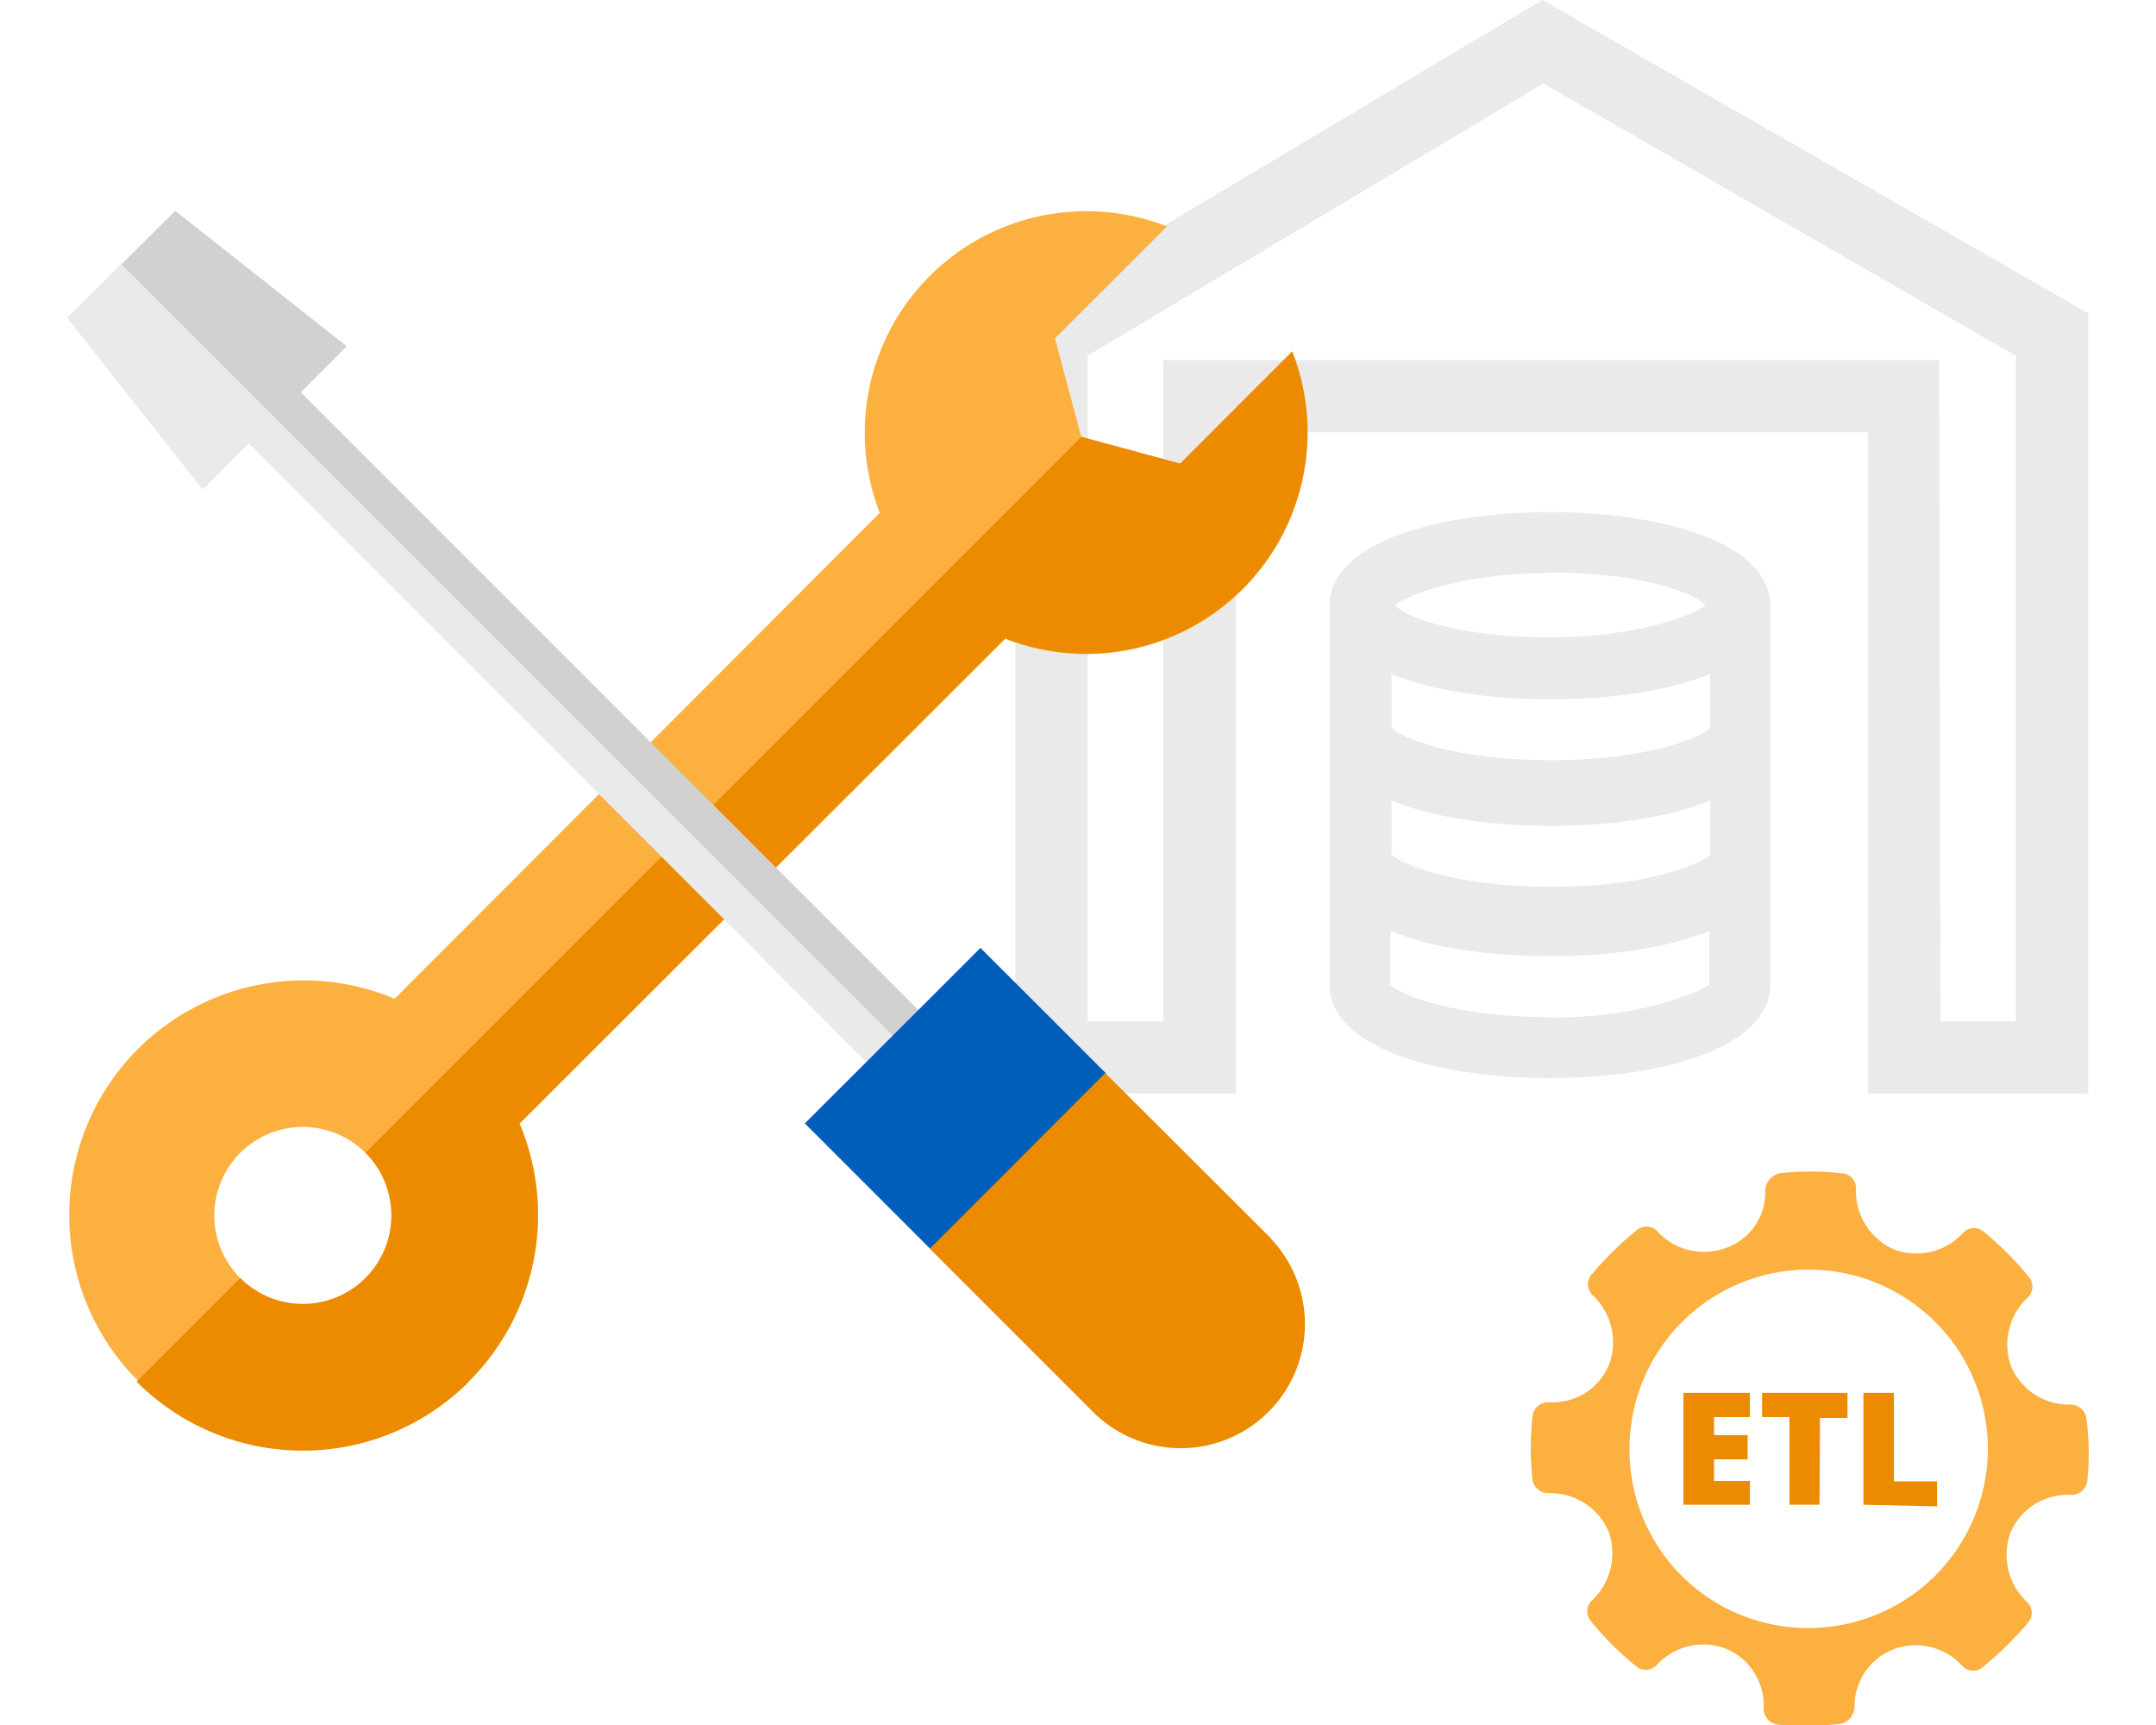
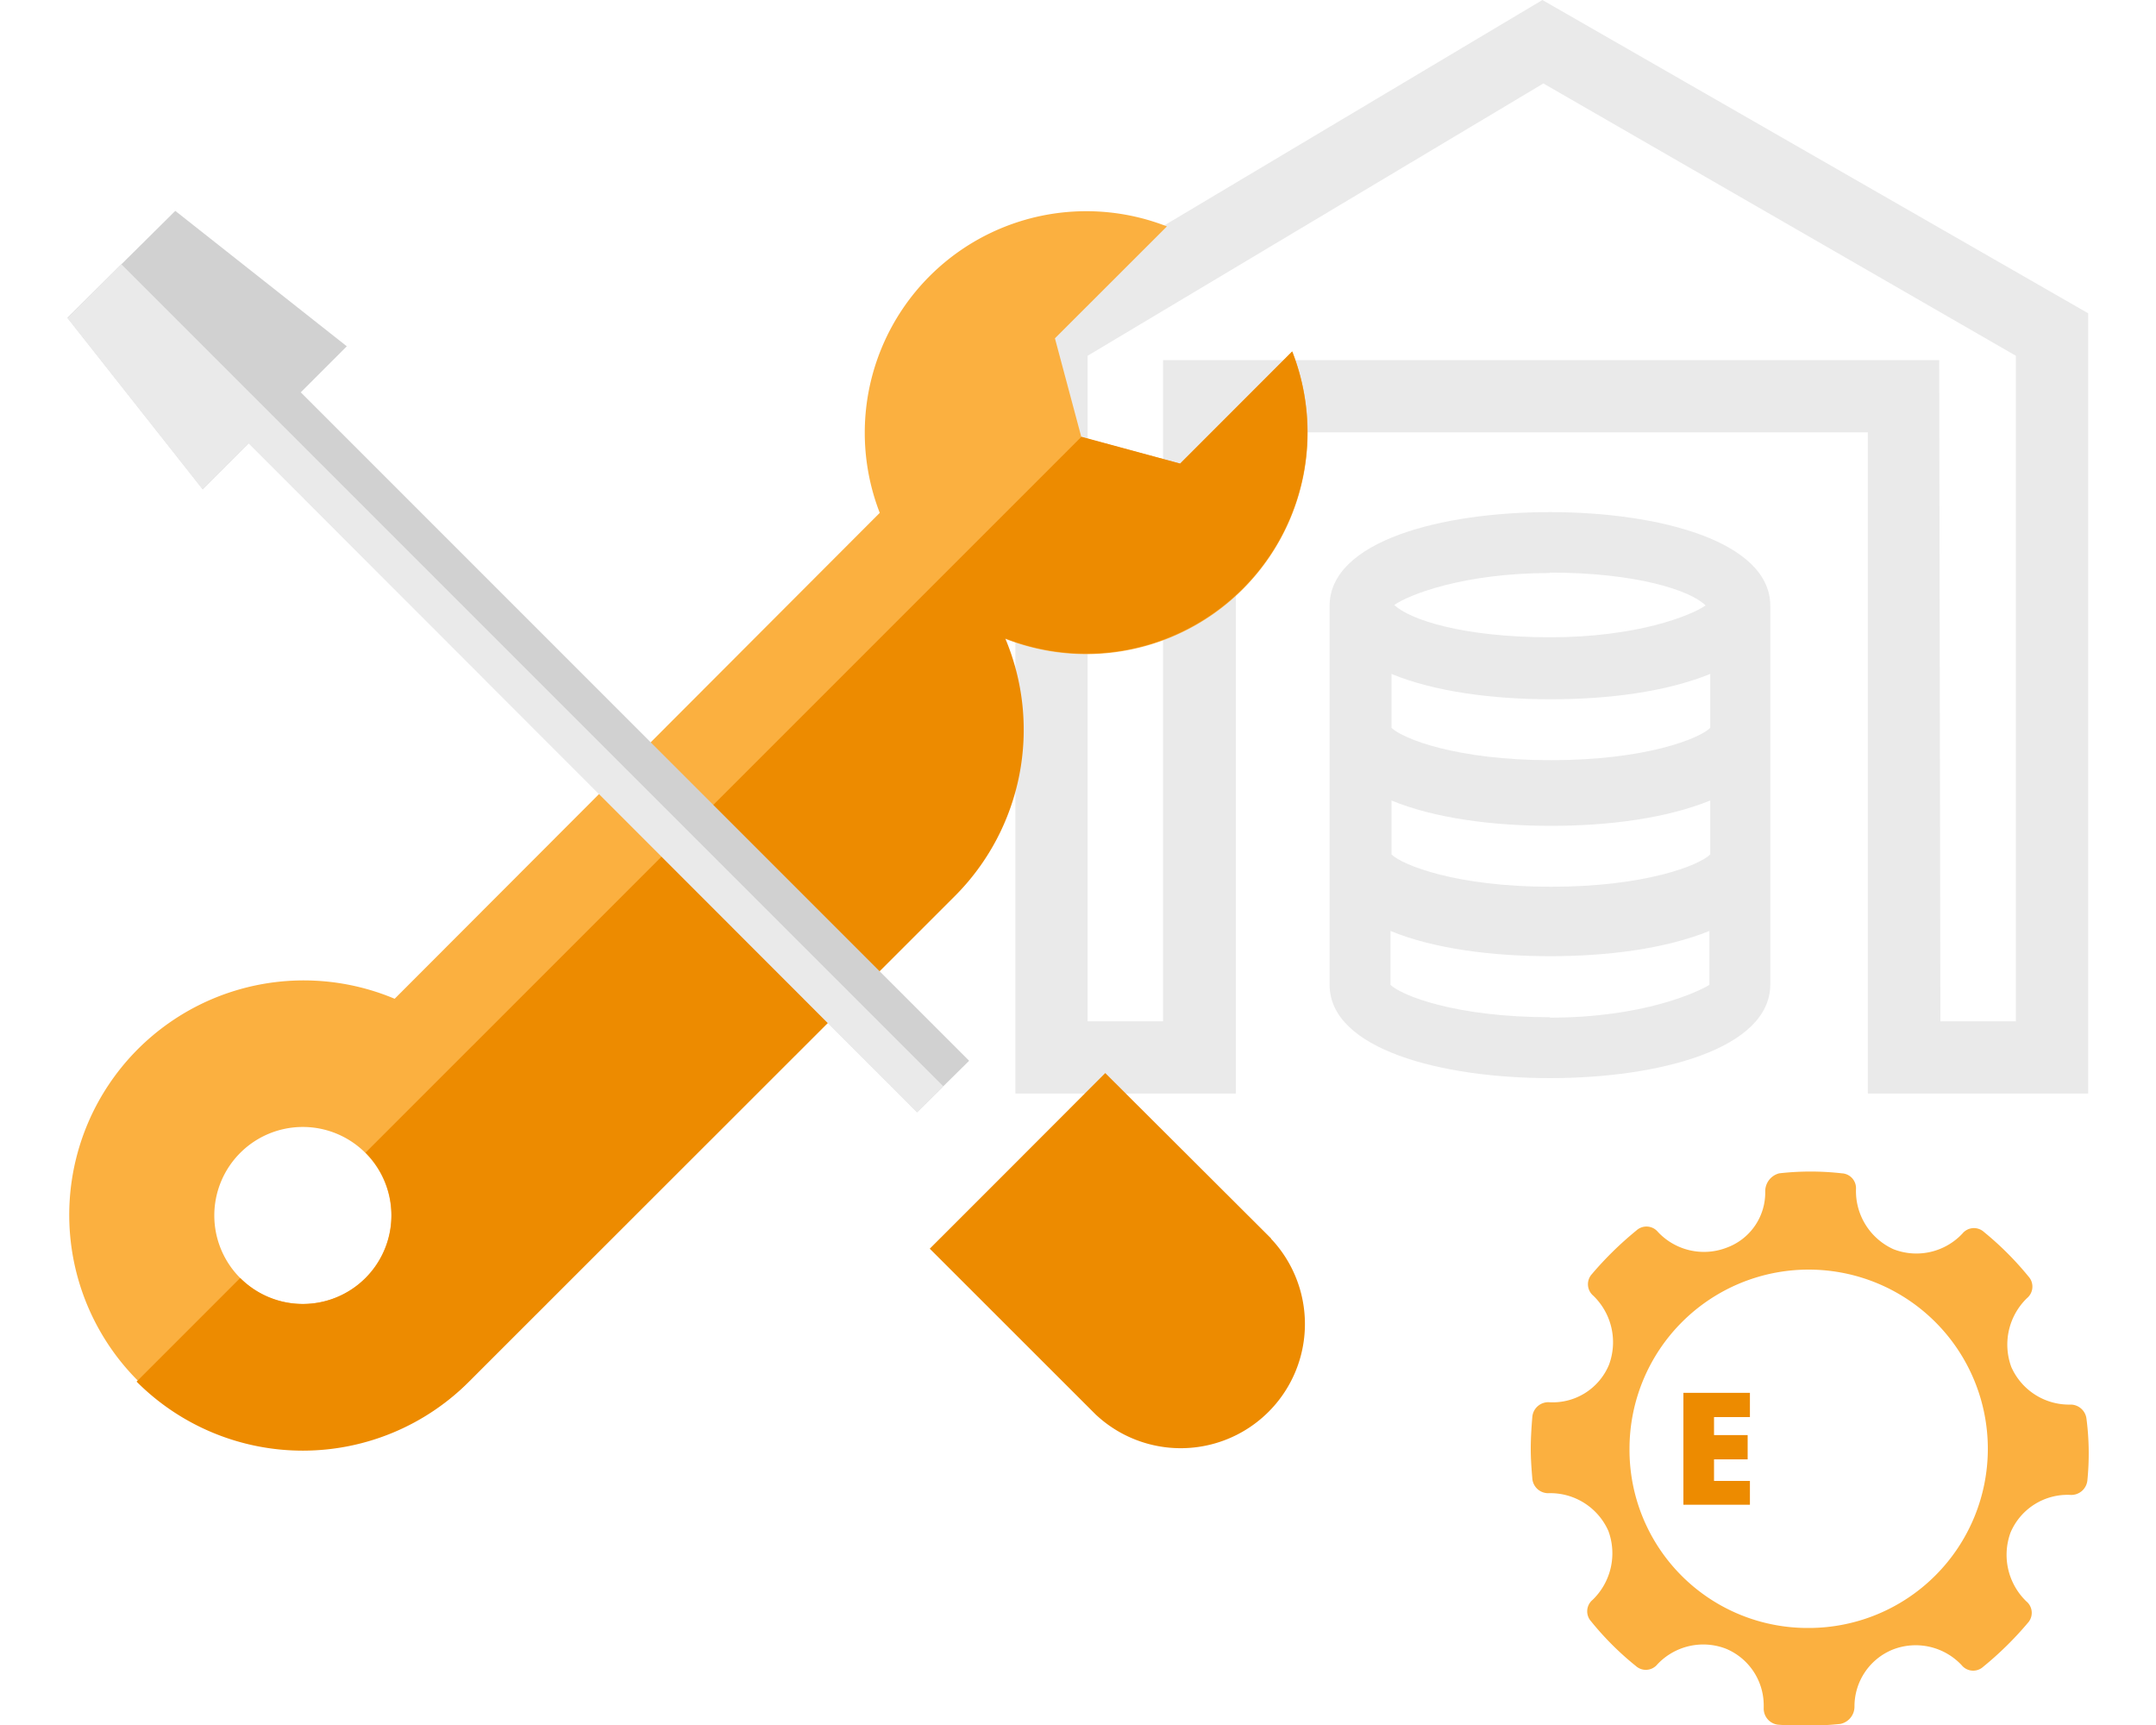
<svg xmlns="http://www.w3.org/2000/svg" id="design" viewBox="0 0 200 160">
  <defs>
    <style>.cls-1{fill:#eaeaea;}.cls-2{fill:#fbb040;}.cls-3{fill:#ed8b00;}.cls-4{fill:#d1d1d1;}.cls-5{fill:#005eb8;}</style>
  </defs>
  <path class="cls-1" d="M143.78,100c10.09,0,20.44-2.7,20.44-8.7V56.2c0-6-10.35-8.7-20.44-8.7s-20.44,2.69-20.44,8.7V91.34C123.34,97.34,133.77,100,143.78,100Zm0-5.65c-8.7,0-13.75-2-14.79-3v-5c4,1.65,9.4,2.34,14.79,2.34s10.7-.69,14.79-2.34v5C157.52,92,152.48,94.39,143.78,94.39Zm-14.7-20.1c4,1.65,9.39,2.35,14.79,2.35s10.7-.7,14.78-2.35v5c-1,1-6,3-14.78,3s-13.75-2-14.79-3Zm0-11.74c4,1.65,9.39,2.35,14.79,2.35s10.7-.7,14.78-2.35v5c-1,1-6,3-14.78,3s-13.75-2-14.79-3Zm14.7-9.4c8,0,13.05,1.65,14.44,3.05-1.39.95-6.35,2.95-14.44,2.95s-13.05-1.65-14.44-3C130.73,55.15,135.78,53.15,143.78,53.15Z" />
  <path class="cls-1" d="M193.71,101.43H173.27V40.1H114.64v61.33H94.19V29.14L143.08,0l50.63,29.06ZM180,94.73h7V33L143.17,7.74,100.89,33V94.73h7V33.4h72Z" />
  <path class="cls-2" d="M48.18,104.25l45.07-45A20.54,20.54,0,0,0,119.87,32.6L109.47,43l-9.16-2.46-2.45-9.16L108.25,21A20.55,20.55,0,0,0,81.61,47.57l-45,45.07a21.75,21.75,0,1,0,11.61,11.61Zm-25.9,14.29a8.21,8.21,0,1,1,11.62,0,8.21,8.21,0,0,1-11.62,0Z" />
-   <path class="cls-3" d="M43.51,128.15a21.77,21.77,0,0,1-30.78.06l-.06-.06,9.61-9.61a8.22,8.22,0,0,0,11.63-11.63l66.41-66.4L109.48,43l10.39-10.4A20.54,20.54,0,0,1,93.25,59.21l-45.07,45a21.82,21.82,0,0,1-4.67,23.9Z" />
+   <path class="cls-3" d="M43.51,128.15a21.77,21.77,0,0,1-30.78.06l-.06-.06,9.61-9.61a8.22,8.22,0,0,0,11.63-11.63l66.41-66.4L109.48,43l10.39-10.4A20.54,20.54,0,0,1,93.25,59.21a21.82,21.82,0,0,1-4.67,23.9Z" />
  <path class="cls-4" d="M89.9,98.39l-62-62,4.27-4.27L16.26,19.56l-10,9.91,12.55,15.9,4.27-4.27,62,62.05Z" />
  <path class="cls-1" d="M87.52,100.77,11.25,24.5l-5,5,12.55,15.9,4.27-4.27,62,62.05Z" />
-   <polygon class="cls-5" points="102.57 99.53 90.95 87.92 82.81 96.06 74.66 104.2 86.28 115.82 91.33 115.75 102.58 104.5 102.57 99.53" />
  <path class="cls-3" d="M117.91,114.87,102.53,99.53l-8.14,8.15-8.14,8.14,15.37,15.36a11.52,11.52,0,0,0,16.29-16.28h0Z" />
  <path class="cls-2" d="M193.55,131.59a1.49,1.49,0,0,0-1.45-1.31,5.86,5.86,0,0,1-5.52-3.48,6,6,0,0,1,1.45-6.39,1.39,1.39,0,0,0,.15-2,28.93,28.93,0,0,0-4.14-4.14,1.38,1.38,0,0,0-2,.15,5.85,5.85,0,0,1-6.39,1.45,5.92,5.92,0,0,1-3.48-5.59,1.38,1.38,0,0,0-1.31-1.45,25.66,25.66,0,0,0-5.81,0,1.72,1.72,0,0,0-1.3,1.67,5.44,5.44,0,0,1-3.56,5.22,5.85,5.85,0,0,1-6.39-1.45,1.38,1.38,0,0,0-2-.14,31.8,31.8,0,0,0-4.14,4.06,1.39,1.39,0,0,0,.15,2,6,6,0,0,1,1.45,6.39,5.65,5.65,0,0,1-5.59,3.48,1.49,1.49,0,0,0-1.52,1.31c-.08.94-.15,2-.15,3s.07,1.88.15,2.83a1.48,1.48,0,0,0,1.45,1.3A5.89,5.89,0,0,1,149.2,142a6,6,0,0,1-1.46,6.39,1.38,1.38,0,0,0-.14,2,27.4,27.4,0,0,0,4.14,4.13,1.38,1.38,0,0,0,2-.14,5.84,5.84,0,0,1,6.38-1.45,5.69,5.69,0,0,1,3.49,5.22v.29a1.5,1.5,0,0,0,1.31,1.53,32.12,32.12,0,0,0,5.8-.07,1.64,1.64,0,0,0,1.31-1.6,5.68,5.68,0,0,1,3.56-5.3,5.84,5.84,0,0,1,6.38,1.45,1.38,1.38,0,0,0,2,.15,31.27,31.27,0,0,0,4.14-4.07,1.38,1.38,0,0,0-.14-2,6,6,0,0,1-1.46-6.39,5.74,5.74,0,0,1,5.59-3.48,1.5,1.5,0,0,0,1.53-1.31A25,25,0,0,0,193.55,131.59ZM167.78,151a16.52,16.52,0,0,1-16.62-16.62A16.62,16.62,0,1,1,167.78,151Z" />
  <path class="cls-3" d="M162.33,139.57h-6.17V129.19h6.17v2.25H159v1.67h3.12v2.25H159v2h3.33Z" />
-   <path class="cls-3" d="M168.79,139.57H166v-8.13h-2.54v-2.25h7.92v2.33h-2.55Z" />
-   <path class="cls-3" d="M172.86,139.57V129.19h2.83v8.21h4v2.32l-6.82-.15Z" />
</svg>